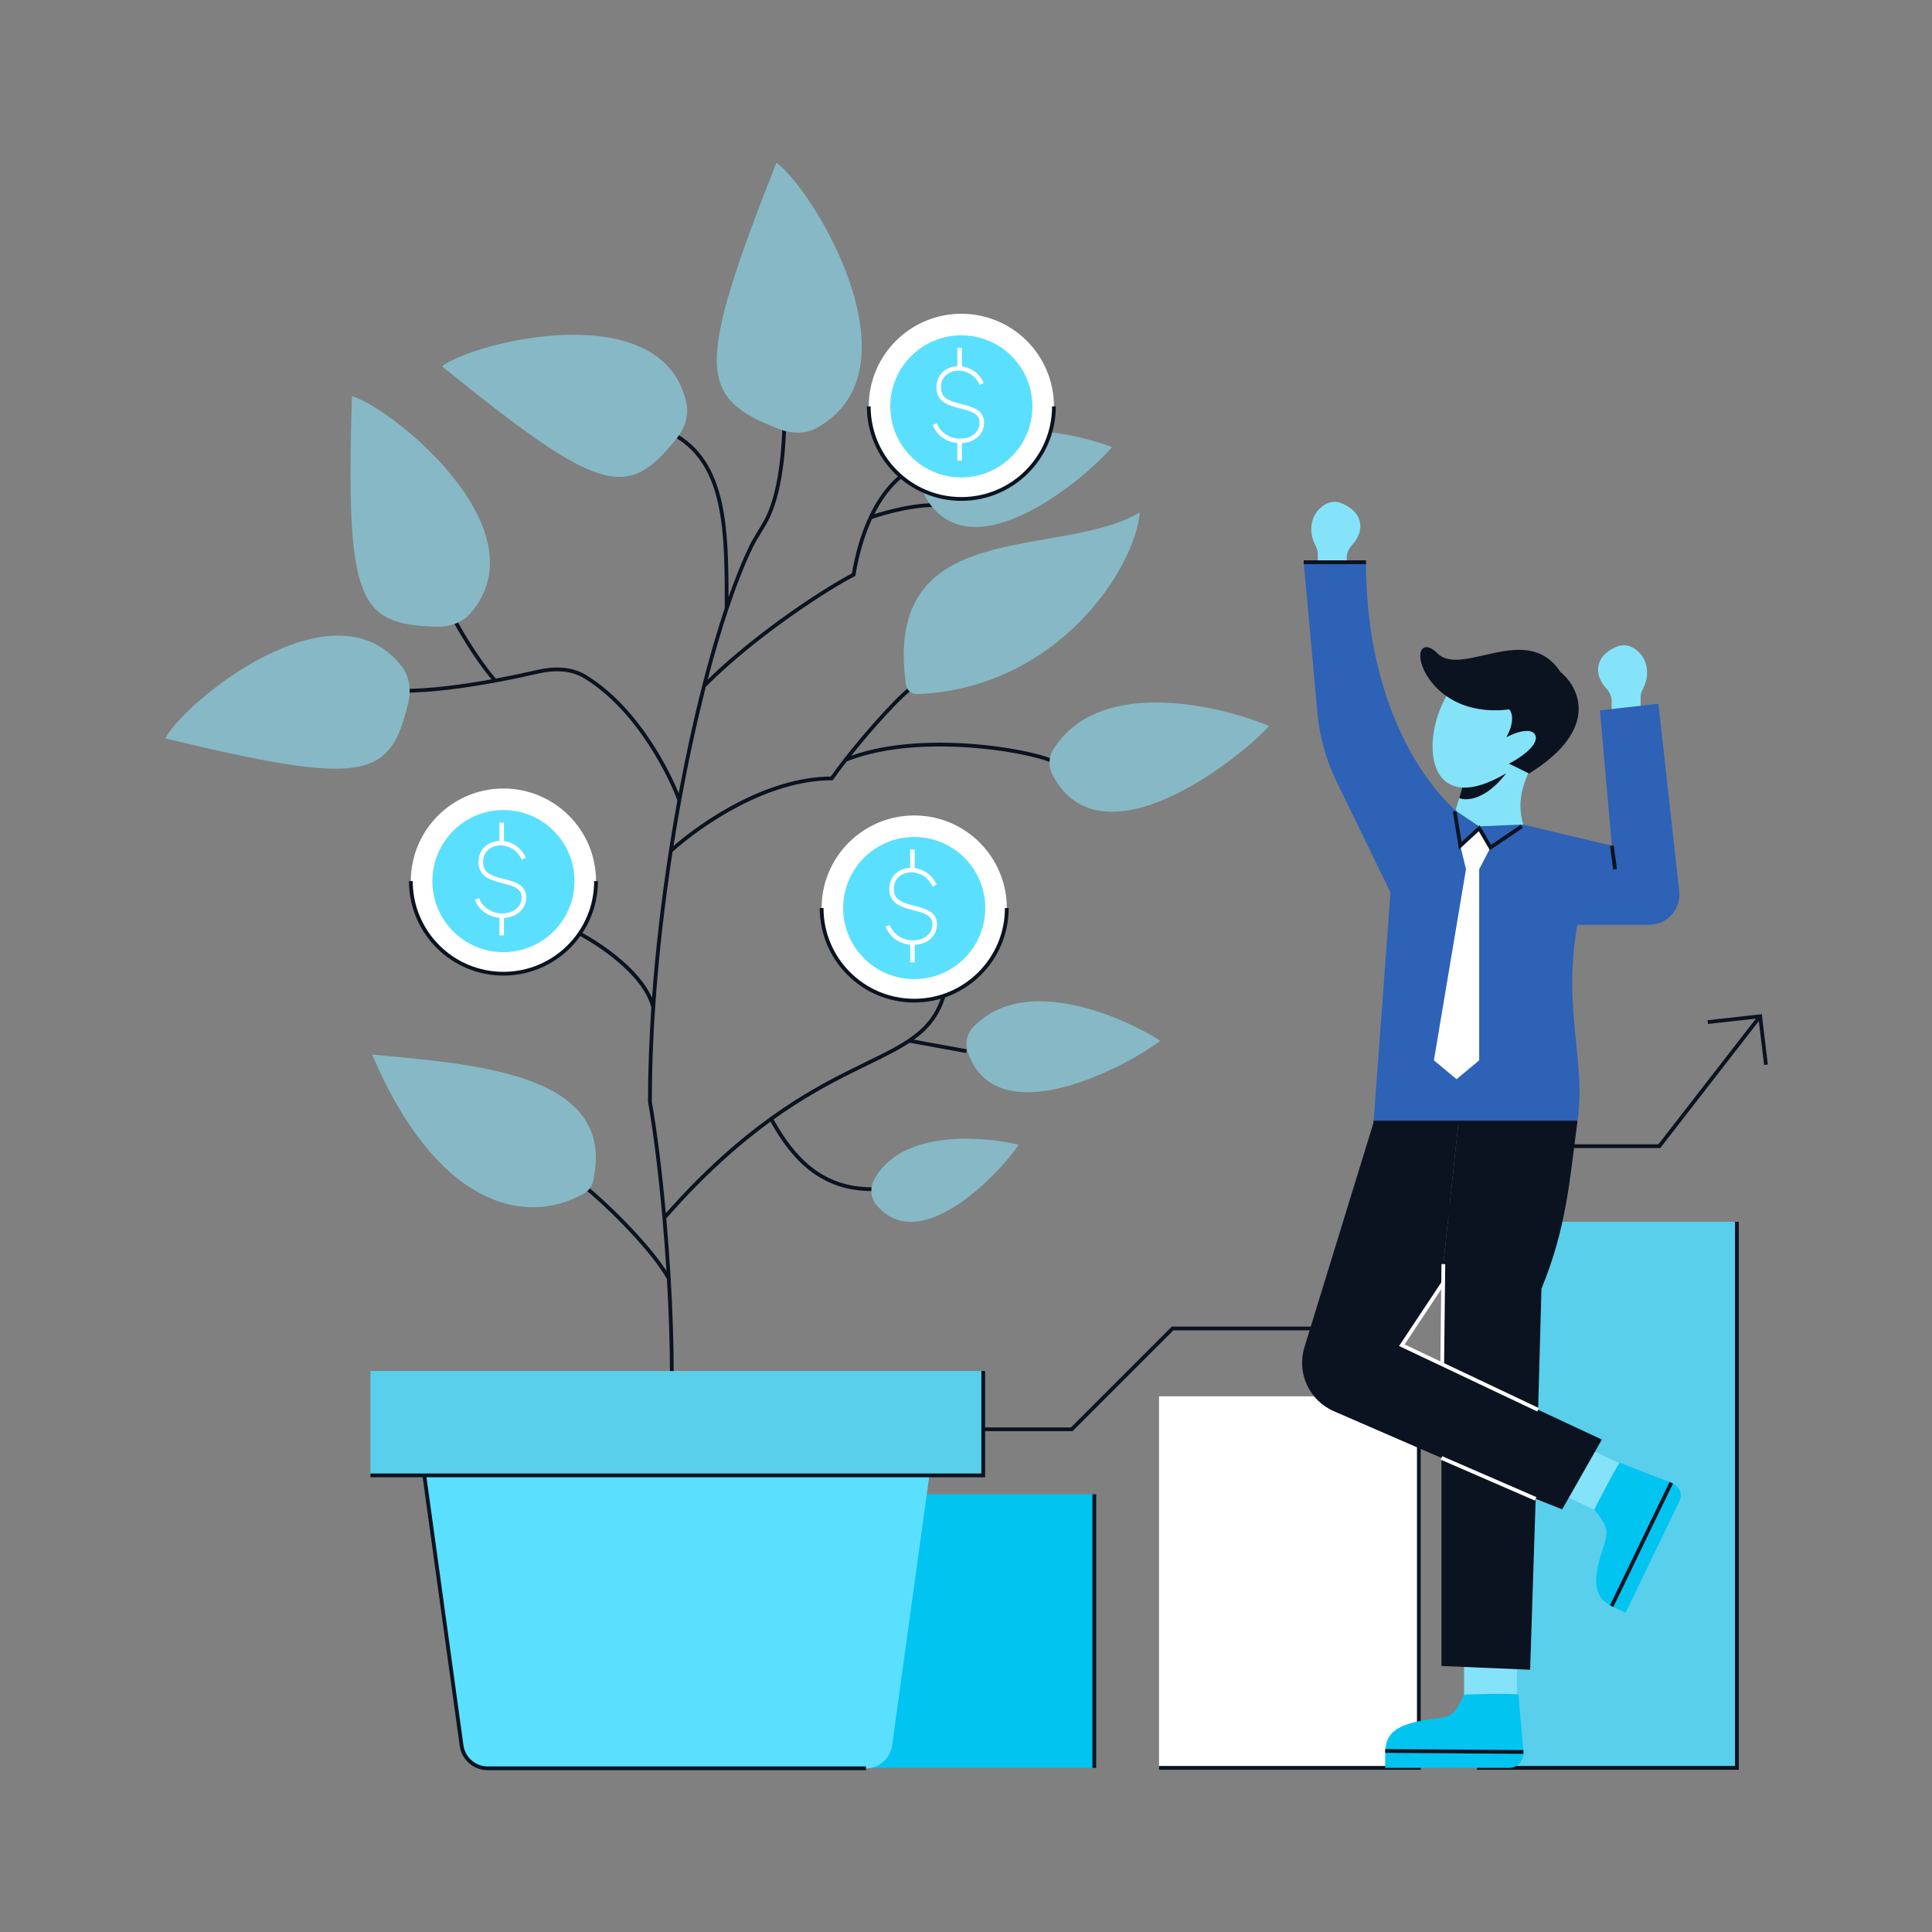
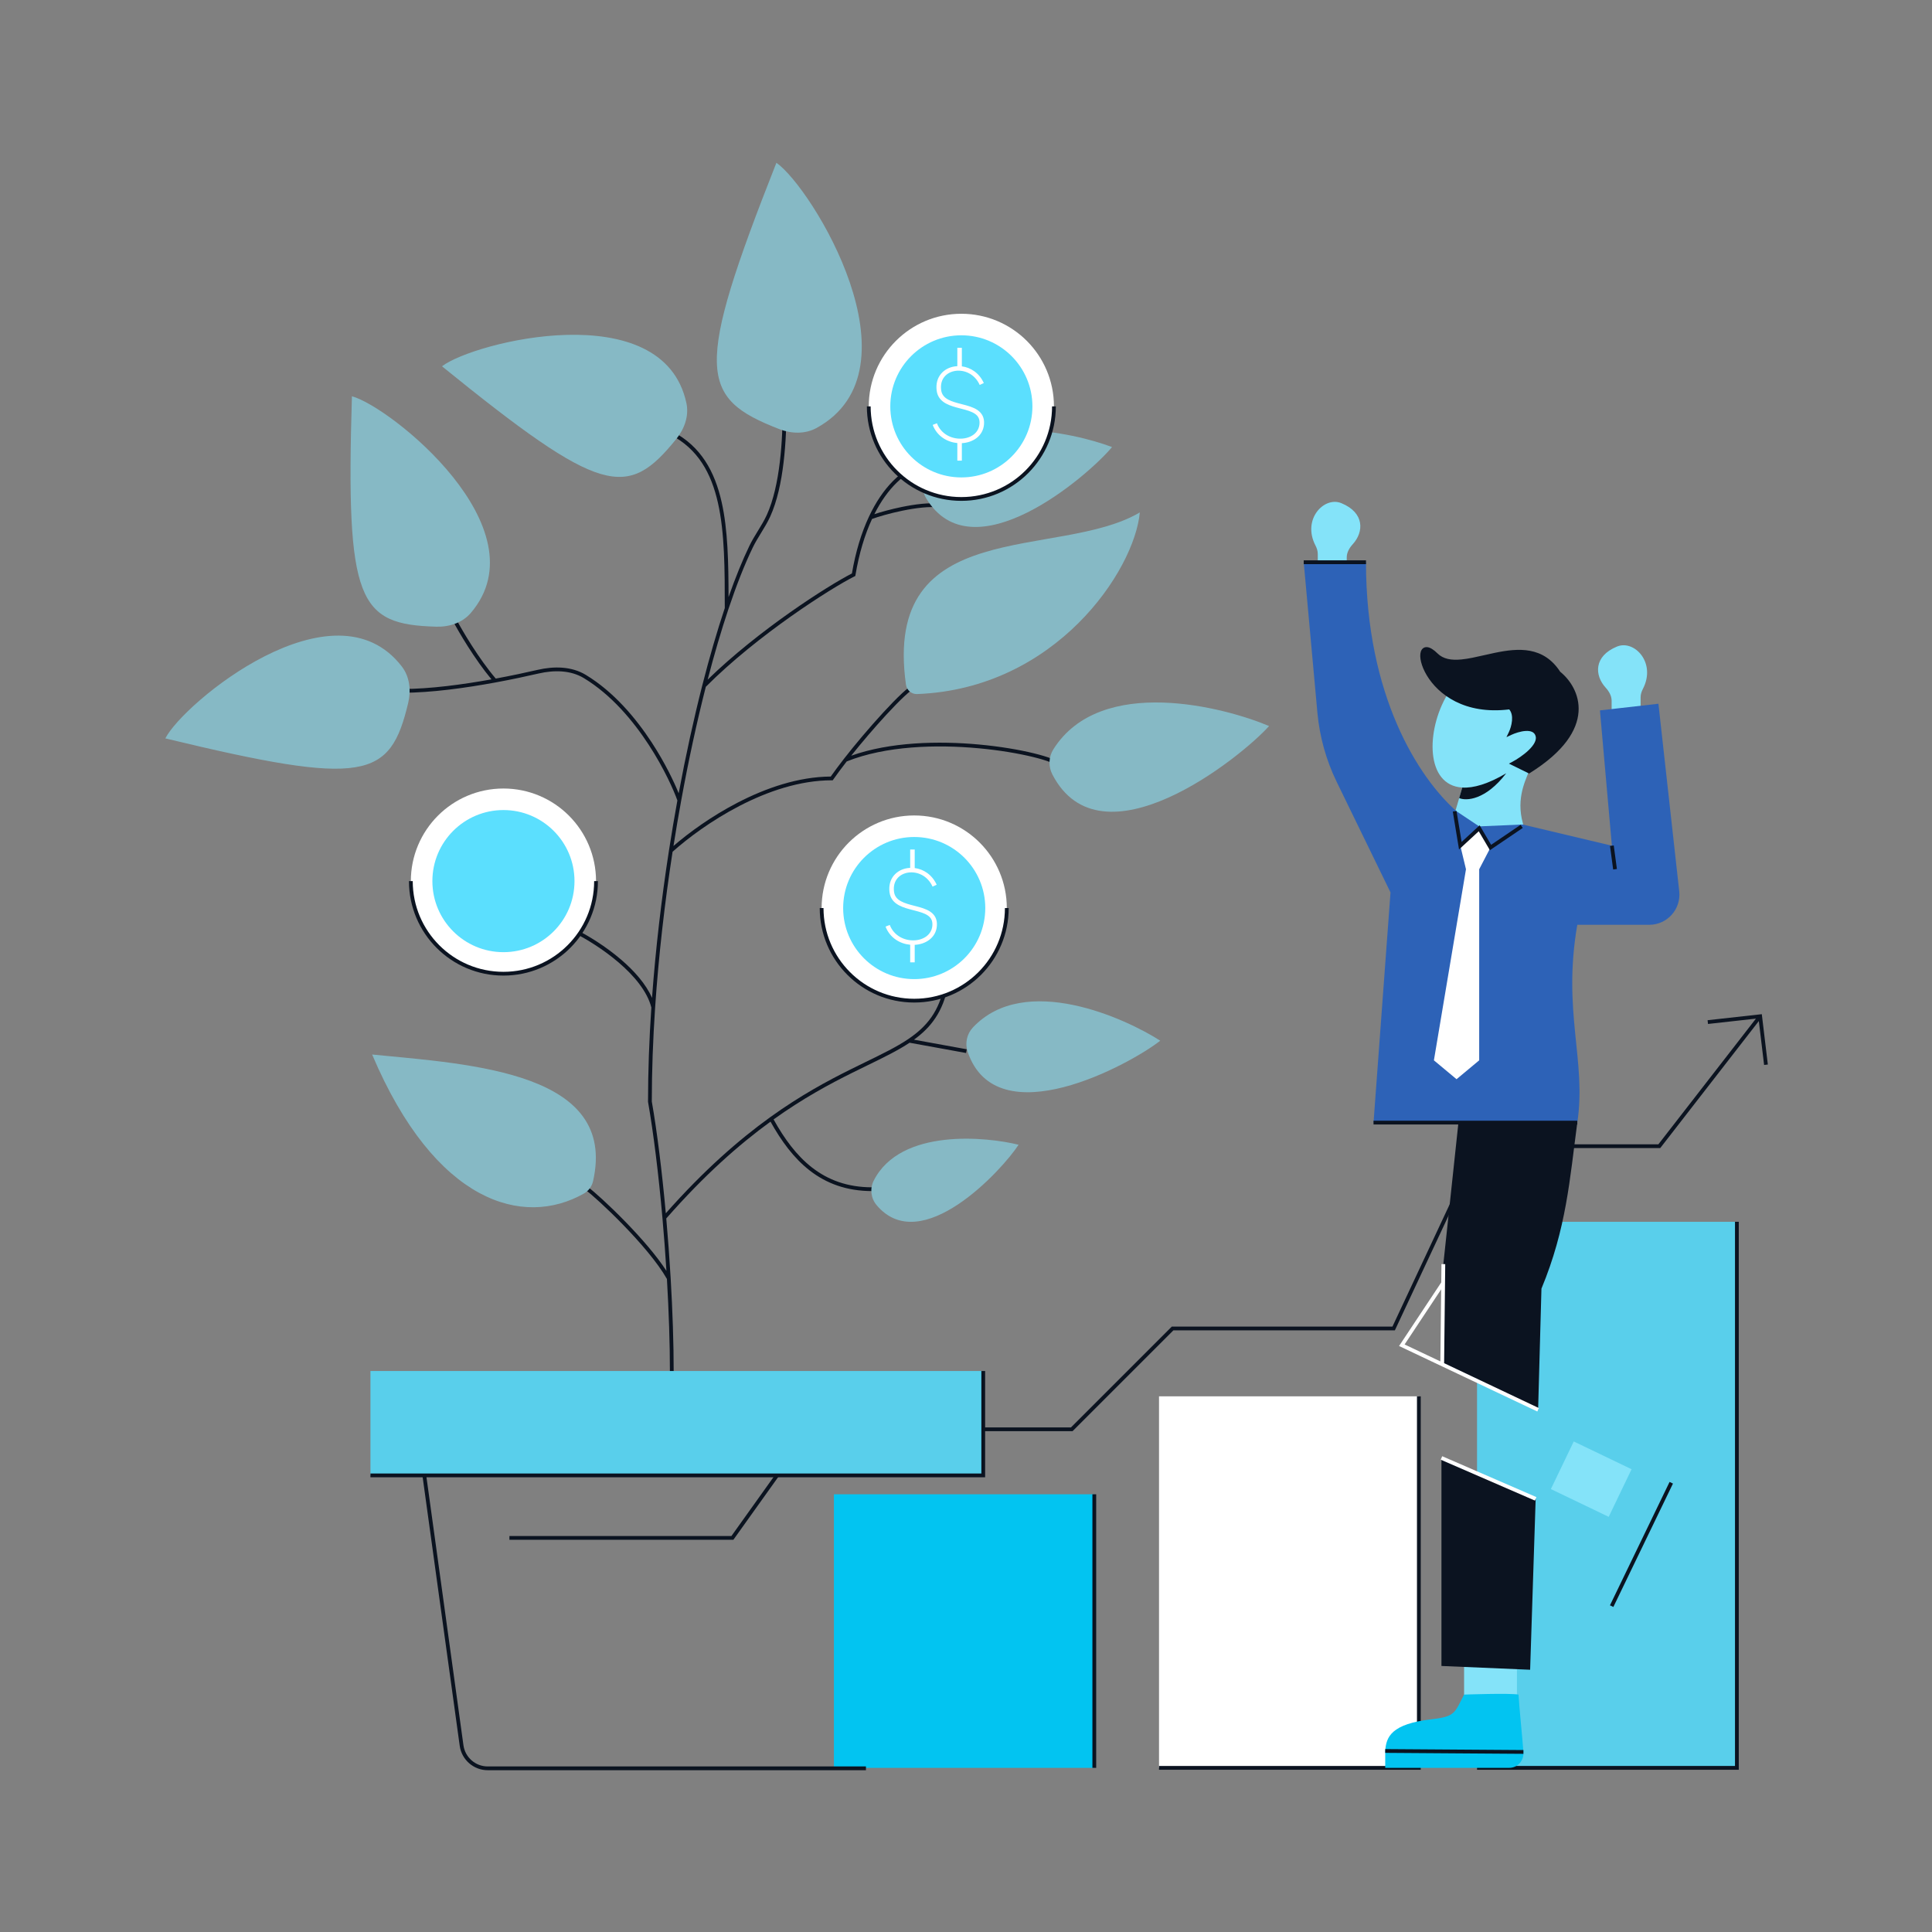
<svg xmlns="http://www.w3.org/2000/svg" fill="none" viewBox="0 0 512 512" id="ValueInvesting">
  <rect x="0" y="0" width="512" height="512" fill="#808080" stroke="none" />
  <path fill="#02c4f1" d="M221 396H290V468.5H221V396Z" class="color5872c6 svgShape" />
  <path fill="#0b1320" fill-rule="evenodd" d="M289.5 468.5V396H290.5V468.5H289.5Z" clip-rule="evenodd" class="color50293b svgShape" />
  <path fill="#ffffff" d="M307.152 370.043H376.013V468.501H307.152V370.043Z" class="colorffffff svgShape" />
  <path fill="#0b1320" fill-rule="evenodd" d="M375.513 468.001V370.043H376.513V469.001H307.152V468.001H375.513Z" clip-rule="evenodd" class="color50293b svgShape" />
  <path fill="#59cfeb" d="M391.43 323.793H460.291V468.501H391.43V323.793Z" class="coloreb7859 svgShape" />
  <path fill="#0b1320" fill-rule="evenodd" d="M459.791 468.001V323.793H460.791V469.001H391.43V468.001H459.791ZM466.896 268.77 468.496 282.109 467.504 282.228 466.107 270.589 439.981 304.252H392.262L369.651 352.557H310.957L284.235 379.28H214.91L194.355 408.057H135V407.057H193.84L214.395 378.28H283.821L310.543 351.557H369.015L391.626 303.252H439.491L465.338 269.949 452.639 271.36 452.528 270.366 466.896 268.77Z" clip-rule="evenodd" class="color50293b svgShape" />
  <path fill="#84e3f9" d="M388 434H402V451H388V434ZM411 394.62 417.06 382 432.385 389.359 426.325 401.979 411 394.62ZM349.223 146.792V151H356.901V147.718C356.901 146.395 357.604 145.199 358.496 144.221 361.452 140.98 361.676 135.879 355.462 133.338 350.901 131.473 345.006 137.621 348.62 144.574 348.978 145.262 349.223 146.016 349.223 146.792ZM434.777 184.792V189H427.099V185.718C427.099 184.395 426.396 183.199 425.504 182.221 422.548 178.98 422.324 173.879 428.538 171.338 433.099 169.473 438.994 175.621 435.38 182.574 435.022 183.262 434.777 184.016 434.777 184.792ZM405.198 204.417C404.023 207.348 401.489 212.471 404.002 219.5 390.807 227.73 385.768 227.781 384.628 218.54L387.52 208.708C377.752 208.126 377.855 193.628 383.568 184.04 375.276 178.236 375.199 168.16 380.587 173.499 387.426 180.274 404.582 165.104 413.1 178.36 418.052 182.298 423.406 193.022 405.198 204.417Z" class="colorf99184 svgShape" />
  <path fill="#0b1320" d="M399.157 204.93C394.303 207.798 390.463 208.887 387.519 208.712L386.697 211.504C388.569 212.288 393.682 212.071 399.157 204.93ZM407.431 194.898C406.594 192.137 402.321 193.348 400.288 194.299 401.023 192.78 402.024 189.288 400.155 187.468 376.468 190.533 372.758 165.742 380.587 173.499 387.426 180.274 404.582 165.104 413.1 178.36 418.052 182.298 423.406 193.022 405.198 204.417L400.987 202.347C403.484 201.014 408.268 197.659 407.431 194.898Z" class="color50293b svgShape" />
  <path fill="#0b1320" fill-rule="evenodd" d="M387.4 175.754C384.647 176.022 382.102 175.71 380.233 173.858C379.273 172.908 378.576 172.549 378.148 172.499C377.953 172.476 377.831 172.518 377.747 172.579C377.655 172.646 377.557 172.772 377.484 172.998C377.333 173.464 377.334 174.223 377.575 175.203C377.813 176.168 378.273 177.296 378.978 178.471C381.791 183.153 388.451 188.482 400.088 186.976L400.328 186.945L400.501 187.114C401.591 188.176 401.807 189.688 401.694 191.043C401.623 191.881 401.424 192.699 401.191 193.392C402.122 193.057 403.231 192.768 404.279 192.712C405.037 192.671 405.805 192.749 406.459 193.058C407.131 193.376 407.655 193.927 407.907 194.757C408.166 195.612 407.977 196.477 407.571 197.271C407.166 198.063 406.526 198.827 405.803 199.523C404.648 200.634 403.229 201.621 402.054 202.32L405.165 203.85C414.02 198.248 417.032 192.896 417.332 188.562C417.636 184.177 415.177 180.657 412.786 178.756L412.721 178.705L412.676 178.635C410.623 175.439 408.073 173.98 405.293 173.457C402.482 172.928 399.408 173.351 396.313 173.993C395.412 174.18 394.505 174.387 393.604 174.592C391.451 175.084 389.331 175.567 387.4 175.754ZM413.473 178.025C411.275 174.641 408.503 173.043 405.478 172.474C402.462 171.907 399.223 172.368 396.11 173.014C395.159 173.211 394.225 173.424 393.309 173.633C391.186 174.118 389.168 174.578 387.304 174.759C384.651 175.017 382.487 174.684 380.937 173.148C379.939 172.159 379.039 171.596 378.264 171.505C377.858 171.458 377.476 171.54 377.16 171.77C376.851 171.994 376.651 172.324 376.532 172.69C376.3 173.41 376.343 174.382 376.604 175.442C376.869 176.516 377.371 177.737 378.121 178.986C381.107 183.958 388.068 189.449 399.963 188C400.612 188.754 400.793 189.822 400.697 190.959C400.595 192.176 400.182 193.369 399.836 194.086L399.223 195.353L400.498 194.756C401.482 194.296 402.993 193.782 404.332 193.71C405.001 193.674 405.585 193.751 406.031 193.962C406.459 194.164 406.783 194.498 406.95 195.047C407.109 195.573 407.014 196.163 406.68 196.816C406.345 197.471 405.79 198.147 405.11 198.802C403.749 200.111 401.971 201.258 400.749 201.91L399.888 202.369L405.224 204.993L405.46 204.846C414.632 199.106 417.996 193.455 418.33 188.631C418.661 183.861 416.015 180.074 413.473 178.025Z" clip-rule="evenodd" class="color50293b svgShape" />
-   <path fill="#02c4f1" d="M430.774 427.419L445.09 397.786C446.052 395.795 444.972 393.727 442.903 392.948C438.449 391.272 432.685 388.993 429.223 387.629C427.84 389.519 422.486 400.073 422.486 400.073C425.853 404.401 426.602 405.088 424.629 410.927C421.161 421.187 423.786 423.835 427.106 425.647L430.774 427.419Z" class="color5872c6 svgShape" />
  <path fill="#0b1320" fill-rule="evenodd" d="M427.557 425.861L443.353 393.162L442.453 392.727L426.656 425.426L427.557 425.861Z" clip-rule="evenodd" class="color50293b svgShape" />
  <path fill="#02c4f1" d="M367.1 468.497H399.953C402.229 468.497 403.894 466.55 403.722 464.28C403.368 459.606 402.638 452.743 402.419 449.083C400.103 448.65 388.001 449.083 388.001 449.083C385.468 453.91 385.701 454.892 379.52 455.6C368.66 456.845 367.35 460.301 367.1 464.024V468.497Z" class="color5872c6 svgShape" />
  <path fill="#0b1320" fill-rule="evenodd" d="M367.096 464.526L403.718 464.783L403.725 463.783L367.103 463.527L367.096 464.526Z" clip-rule="evenodd" class="color50293b svgShape" />
  <path fill="#2d62b7" d="M345.5 149H362C362 184.52 376 206.168 386 215L392 219L403.5 218.5L427.164 224.12L424 188.26L439.5 186.5L445.014 236.198C445.54 240.936 441.831 245.08 437.063 245.08H418C414 268.12 420.5 281.18 418 297.5H364L368.5 236.5L354.25 207.231C351.44 201.458 349.702 195.223 349.121 188.83L345.5 149Z" class="colorb7502d svgShape" />
  <path fill="#0b1320" fill-rule="evenodd" d="M362 149.5H345.5V148.5H362V149.5ZM427.505 230.426L426.669 224.186L427.66 224.054L428.496 230.294L427.505 230.426Z" clip-rule="evenodd" class="color50293b svgShape" />
-   <path fill="#0b1320" d="M345.684 357.029L364.001 297.5H386.501L382.501 335L382.445 340L371.501 356.5L382.202 361.569L407.617 373.608L424.501 381.5L414.001 400L406.967 397.209L382.001 386.368L353.489 373.988C346.948 371.148 343.587 363.845 345.684 357.029Z" class="color50293b svgShape" />
  <path fill="#0b1320" d="M405.5 442.499 382 441.499V386.367L406.967 397.208 405.5 442.499ZM418 297.5C416 312.5 415.124 325.542 408.5 341.5L407.616 373.608 382.5 361.71 382.201 361.569 382.5 335 386.5 297.5H418Z" class="color50293b svgShape" />
  <path fill="#ffffff" d="M392 219.5L387 224.12L388.5 230.36L380 281L386 286L392 281V230.36L395 224.6L392 219.5Z" class="colorffffff svgShape" />
  <path fill="#0b1320" fill-rule="evenodd" d="M385.007 215.08L385.993 214.918L387.343 223.122L392.116 218.711L395.161 223.886L402.982 218.585L403.543 219.413L394.839 225.312L391.884 220.287L386.657 225.117L385.007 215.08ZM418 297.999H364V296.999H418V297.999Z" clip-rule="evenodd" class="color50293b svgShape" />
  <path fill="#ffffff" fill-rule="evenodd" d="M381.947 339.849L382.001 334.996L383.001 335.007L382.706 361.256L407.832 373.158L407.404 374.061L370.766 356.706L381.947 339.849ZM381.926 341.689L372.237 356.297L381.712 360.785L381.926 341.689ZM406.769 397.67L381.802 386.829L382.201 385.912L407.167 396.752L406.769 397.67Z" clip-rule="evenodd" class="colorffffff svgShape" />
  <path fill="#0b1320" fill-rule="evenodd" d="M207.651 122.588C207.035 127.723 205.958 132.862 204.102 136.914C203.439 138.363 202.616 139.722 201.802 141.051C201.763 141.114 201.725 141.176 201.687 141.239C200.907 142.511 200.142 143.758 199.507 145.07C197.349 149.529 195.175 155.043 193.049 161.387C191.157 167.032 189.304 173.329 187.535 180.119C201.064 166.923 219.447 155.193 225.767 151.973C226.741 146.243 228.284 141.185 230.279 136.924C233.861 129.275 238.924 124.147 244.812 122.381L245.099 123.338C239.852 124.913 235.178 129.379 231.713 136.26C233.471 135.679 236.11 134.945 238.922 134.364C242.439 133.638 246.301 133.135 249.067 133.504L248.935 134.495C246.347 134.15 242.627 134.621 239.124 135.344C235.772 136.036 232.686 136.945 231.099 137.532C229.161 141.722 227.657 146.713 226.711 152.387L226.669 152.639L226.441 152.752C220.252 155.847 200.744 168.258 187.049 182.007C184.674 191.323 182.461 201.513 180.519 212.178C179.801 216.123 179.12 220.132 178.481 224.185C182.575 220.656 188.551 216.294 195.486 212.704C202.954 208.838 211.568 205.849 220.157 205.79C221.065 204.5 222.281 202.869 223.672 201.075C226.52 197.4 230.5 192.695 234.088 188.799C235.882 186.852 237.584 185.101 239.001 183.781C239.71 183.121 240.353 182.564 240.905 182.141C241.444 181.729 241.939 181.411 242.343 181.277L242.659 182.225C242.425 182.303 242.042 182.53 241.513 182.935C240.996 183.331 240.379 183.865 239.683 184.513C238.292 185.809 236.609 187.539 234.824 189.477C231.7 192.868 228.277 196.877 225.574 200.273C235.872 196.6 248.734 196.318 259.433 197.303C265.088 197.824 270.16 198.7 273.959 199.628C275.858 200.092 277.448 200.571 278.638 201.028C279.232 201.256 279.736 201.483 280.132 201.704C280.515 201.918 280.848 202.154 281.047 202.42L280.247 203.02C280.179 202.928 279.999 202.775 279.645 202.578C279.304 202.387 278.848 202.18 278.279 201.961C277.142 201.525 275.596 201.058 273.722 200.6C269.976 199.685 264.953 198.815 259.342 198.299C248.149 197.268 234.697 197.648 224.379 201.794C222.952 203.639 221.719 205.297 220.828 206.575L220.679 206.789H220.418C211.961 206.789 203.411 209.727 195.945 213.592C188.565 217.413 182.278 222.122 178.241 225.726C176.15 239.267 174.54 253.273 173.615 266.998C173.045 275.467 172.735 283.828 172.734 291.906C174.127 299.876 175.429 310.315 176.446 321.529C186.55 310.11 195.788 302.066 204.064 296.102C212.148 290.276 219.308 286.44 225.447 283.386C226.851 282.687 228.198 282.031 229.488 281.403C233.859 279.274 237.582 277.461 240.661 275.389C245.621 272.053 248.863 268.078 250.265 261.067L251.246 261.263C249.881 268.087 246.809 272.193 242.211 275.527L256.199 278.073L256.02 279.057L241.05 276.332C237.94 278.4 234.19 280.226 229.882 282.324C228.601 282.948 227.27 283.596 225.893 284.281C219.87 287.277 212.884 291.018 205.008 296.655C207.842 301.769 211.089 306.218 215.203 309.412C219.41 312.678 224.544 314.649 231.125 314.649V315.649C224.322 315.649 218.972 313.604 214.59 310.202C210.355 306.914 207.045 302.375 204.192 297.244C195.923 303.254 186.684 311.372 176.568 322.902C177.026 328.094 177.421 333.437 177.734 338.765C178.24 347.37 178.534 355.94 178.534 363.779H177.534C177.534 355.999 177.244 347.49 176.742 338.939C174.261 334.556 169.586 329.178 165.183 324.643C160.746 320.072 156.646 316.42 155.436 315.555L156.017 314.742C157.306 315.662 161.459 319.371 165.901 323.946C169.785 327.947 173.937 332.658 176.613 336.801C176.317 332.083 175.96 327.37 175.554 322.777C174.523 311.122 173.179 300.248 171.741 292.035L171.734 291.992V291.949C171.734 283.857 172.043 275.485 172.612 267.008C171.554 262.731 168.03 258.57 163.957 255.075C159.876 251.574 155.32 248.807 152.38 247.335L152.827 246.441C155.829 247.944 160.455 250.754 164.608 254.316C168.023 257.246 171.171 260.73 172.792 264.456C173.744 251.435 175.298 238.205 177.28 225.397C177.974 220.914 178.72 216.482 179.512 212.129C178.61 209.57 176.053 203.717 171.937 197.398C167.753 190.973 161.983 184.106 154.743 179.715C151.223 177.581 146.833 177.539 142.707 178.491C139.621 179.203 135.651 180.059 131.279 180.864C123.45 182.305 114.309 183.589 106.65 183.589V182.589C113.944 182.589 122.635 181.409 130.248 180.035C125.782 174.671 121.617 167.571 120.039 164.585L120.923 164.118C122.529 167.157 126.844 174.499 131.381 179.828C135.624 179.042 139.475 178.211 142.482 177.517C146.735 176.535 151.428 176.535 155.261 178.86C162.681 183.36 168.549 190.364 172.775 196.852C176.247 202.183 178.628 207.193 179.86 210.236C181.736 200.14 183.852 190.489 186.114 181.627C188.015 174.177 190.021 167.283 192.075 161.147C192.075 150.899 192.068 141.286 190.269 133.286C188.471 125.287 184.899 118.974 177.803 115.272L178.265 114.386C185.71 118.269 189.408 124.893 191.245 133.067C192.898 140.421 193.058 149.088 193.073 158.235C194.898 153.042 196.755 148.462 198.607 144.635C199.264 143.276 200.053 141.99 200.826 140.729C200.867 140.662 200.908 140.595 200.949 140.529C201.766 139.195 202.559 137.884 203.193 136.498C204.985 132.584 206.047 127.563 206.658 122.469C207.268 117.381 207.426 112.252 207.426 108.137H208.426C208.426 112.273 208.268 117.446 207.651 122.588Z" clip-rule="evenodd" class="color50293b svgShape" />
  <path fill="#86b9c5" d="M294.702 118.475C284.598 114.64 255.866 108.102 245.403 125.362C244.182 127.377 244.192 129.944 245.397 131.968C257.619 152.503 288.239 126.239 294.702 118.475Z" class="colorc5bb86 svgShape" />
-   <path fill="#5bdffe" d="M112.449 390.992H246.293L236.419 462.578C235.941 466.042 232.981 468.622 229.485 468.622H129.257C125.761 468.622 122.801 466.042 122.323 462.578L112.449 390.992Z" class="colorfeb75b svgShape" />
  <path fill="#0b1320" fill-rule="evenodd" d="M112.944 390.926L122.818 462.512C123.261 465.728 126.01 468.124 129.257 468.124H229.484V469.124H129.257C125.511 469.124 122.339 466.359 121.827 462.648L111.953 391.062L112.944 390.926Z" clip-rule="evenodd" class="color50293b svgShape" />
  <path fill="#59cfeb" d="M98.172 363.332H260.569V390.993H98.172V363.332Z" class="coloreb7859 svgShape" />
  <path fill="#0b1320" fill-rule="evenodd" d="M260.069 390.493V363.332H261.069V391.493H98.172V390.493H260.069Z" clip-rule="evenodd" class="color50293b svgShape" />
  <path fill="#ffffff" d="M266.814 240.644C266.814 254.196 255.828 265.182 242.276 265.182C228.724 265.182 217.738 254.196 217.738 240.644C217.738 227.092 228.724 216.105 242.276 216.105C255.828 216.105 266.814 227.092 266.814 240.644Z" class="colorffffff svgShape" />
  <path fill="#0b1320" fill-rule="evenodd" d="M218.238 240.645C218.238 253.92 229 264.683 242.276 264.683C255.552 264.683 266.314 253.92 266.314 240.645H267.314C267.314 254.473 256.104 265.683 242.276 265.683C228.448 265.683 217.238 254.473 217.238 240.645H218.238Z" clip-rule="evenodd" class="color50293b svgShape" />
  <path fill="#5bdffe" d="M261.108 240.645C261.108 251.045 252.677 259.476 242.277 259.476C231.876 259.476 223.445 251.045 223.445 240.645C223.445 230.245 231.876 221.812 242.277 221.812C252.677 221.812 261.108 230.245 261.108 240.645Z" class="colorfeb75b svgShape" />
  <path fill="#ffffff" fill-rule="evenodd" d="M241.209 229.99V225.125H242.409V230.041C244.707 230.333 247.005 231.762 248.231 234.467L247.138 234.963C245.805 232.021 243.023 230.897 240.689 231.244C239.522 231.418 238.49 231.955 237.8 232.793C237.116 233.621 236.73 234.788 236.922 236.304C237.078 237.528 237.755 238.282 238.772 238.841C239.771 239.389 241.037 239.715 242.384 240.062C242.461 240.081 242.538 240.101 242.616 240.121C243.997 240.478 245.471 240.875 246.558 241.622C247.115 242.006 247.59 242.493 247.904 243.129C248.217 243.766 248.349 244.513 248.282 245.386C248.038 248.554 245.275 250.246 242.409 250.396V255.029H241.209V250.371C238.552 250.122 235.848 248.589 234.68 245.555L235.799 245.124C236.898 247.975 239.632 249.279 242.188 249.204C244.767 249.129 246.901 247.689 247.086 245.294C247.139 244.598 247.03 244.072 246.827 243.659C246.623 243.245 246.305 242.904 245.878 242.611C244.997 242.005 243.741 241.651 242.316 241.283C242.224 241.26 242.132 241.236 242.039 241.212C240.739 240.878 239.332 240.517 238.194 239.892C236.937 239.202 235.948 238.157 235.732 236.455C235.501 234.642 235.961 233.137 236.874 232.029C237.781 230.93 239.097 230.268 240.513 230.057C240.742 230.023 240.975 230.001 241.209 229.99Z" clip-rule="evenodd" class="colorffffff svgShape" />
  <path fill="#ffffff" d="M157.955 233.503C157.955 247.055 146.969 258.041 133.417 258.041C119.865 258.041 108.879 247.055 108.879 233.503C108.879 219.951 119.865 208.965 133.417 208.965C146.969 208.965 157.955 219.951 157.955 233.503Z" class="colorffffff svgShape" />
  <path fill="#0b1320" fill-rule="evenodd" d="M109.379 233.504C109.379 246.78 120.141 257.542 133.417 257.542C146.693 257.542 157.455 246.78 157.455 233.504H158.455C158.455 247.332 147.245 258.542 133.417 258.542C119.589 258.542 108.379 247.332 108.379 233.504H109.379Z" clip-rule="evenodd" class="color50293b svgShape" />
  <path fill="#5bdffe" d="M152.248 233.503C152.248 243.903 143.817 252.334 133.417 252.334C123.017 252.334 114.586 243.903 114.586 233.503C114.586 223.103 123.017 214.672 133.417 214.672C143.817 214.672 152.248 223.103 152.248 233.503Z" class="colorfeb75b svgShape" />
-   <path fill="#ffffff" fill-rule="evenodd" d="M132.35 222.85V217.984H133.55V222.9C135.848 223.193 138.146 224.621 139.371 227.327L138.278 227.822C136.945 224.88 134.163 223.757 131.83 224.104C130.663 224.277 129.631 224.815 128.94 225.652C128.257 226.481 127.87 227.647 128.063 229.163C128.218 230.387 128.895 231.141 129.913 231.7C130.912 232.248 132.178 232.574 133.525 232.921C133.602 232.941 133.679 232.961 133.756 232.981C135.137 233.337 136.612 233.734 137.699 234.482C138.256 234.865 138.731 235.352 139.044 235.988C139.358 236.626 139.49 237.373 139.423 238.245C139.179 241.413 136.415 243.105 133.55 243.256V247.888H132.35V243.23C129.693 242.982 126.989 241.449 125.82 238.415L126.94 237.983C128.038 240.834 130.772 242.138 133.328 242.064C135.907 241.989 138.042 240.549 138.226 238.153C138.28 237.457 138.171 236.931 137.968 236.518C137.764 236.104 137.445 235.764 137.019 235.47C136.138 234.864 134.882 234.511 133.456 234.143C133.365 234.119 133.272 234.095 133.18 234.071C131.88 233.738 130.472 233.376 129.335 232.752C128.078 232.062 127.089 231.017 126.872 229.314C126.642 227.502 127.101 225.996 128.015 224.889C128.921 223.79 130.238 223.127 131.653 222.917C131.883 222.883 132.115 222.86 132.35 222.85Z" clip-rule="evenodd" class="colorffffff svgShape" />
  <path fill="#ffffff" d="M279.307 107.69C279.307 121.242 268.321 132.228 254.769 132.228C241.217 132.228 230.23 121.242 230.23 107.69C230.23 94.138 241.217 83.152 254.769 83.152C268.321 83.152 279.307 94.138 279.307 107.69Z" class="colorffffff svgShape" />
  <path fill="#0b1320" fill-rule="evenodd" d="M230.73 107.691C230.73 120.967 241.493 131.729 254.769 131.729C268.044 131.729 278.807 120.967 278.807 107.691H279.807C279.807 121.52 268.597 132.729 254.769 132.729C240.94 132.729 229.73 121.52 229.73 107.691H230.73Z" clip-rule="evenodd" class="color50293b svgShape" />
  <path fill="#5bdffe" d="M273.6 107.691C273.6 118.091 265.168 126.522 254.768 126.522C244.368 126.522 235.938 118.091 235.938 107.691C235.938 97.29 244.368 88.859 254.768 88.859C265.168 88.859 273.6 97.29 273.6 107.691Z" class="colorfeb75b svgShape" />
  <path fill="#ffffff" fill-rule="evenodd" d="M253.701 97.037V92.172H254.901V97.087C257.199 97.38 259.497 98.809 260.723 101.514L259.63 102.01C258.297 99.068 255.515 97.944 253.181 98.291C252.014 98.465 250.983 99.002 250.292 99.84C249.608 100.668 249.222 101.835 249.414 103.35C249.57 104.575 250.247 105.329 251.264 105.887C252.263 106.436 253.53 106.762 254.876 107.108C254.953 107.128 255.03 107.148 255.108 107.168C256.489 107.525 257.963 107.921 259.05 108.669C259.607 109.052 260.082 109.539 260.396 110.176C260.71 110.813 260.842 111.56 260.774 112.433C260.53 115.601 257.767 117.293 254.901 117.443V122.075H253.701V117.418C251.045 117.169 248.341 115.636 247.172 112.602L248.292 112.171C249.39 115.022 252.124 116.325 254.68 116.251C257.259 116.176 259.393 114.736 259.578 112.341C259.632 111.645 259.523 111.119 259.319 110.706C259.115 110.292 258.797 109.951 258.37 109.658C257.489 109.052 256.233 108.698 254.808 108.33C254.716 108.306 254.624 108.283 254.531 108.259C253.231 107.925 251.824 107.564 250.687 106.939C249.429 106.249 248.44 105.204 248.224 103.502C247.994 101.689 248.453 100.184 249.366 99.076C250.273 97.977 251.589 97.315 253.005 97.104C253.234 97.07 253.467 97.048 253.701 97.037Z" clip-rule="evenodd" class="colorffffff svgShape" />
  <path fill="#86b9c5" d="M302.061 135.797C280.591 148.503 233.737 136.253 240.091 181.446 240.294 182.888 241.565 183.988 243.02 183.933 279.816 182.549 300.666 151.153 302.061 135.797ZM269.937 303.373C261.634 301.297 238.654 298.836 231.545 312.879 230.481 314.981 230.784 317.551 232.297 319.357 244.097 333.445 265.567 310.096 269.937 303.373ZM307.476 275.796C298.388 269.947 271.64 257.586 257.821 272.299 256.209 274.016 255.685 276.529 256.444 278.759 264.136 301.384 299.542 282.05 307.476 275.796ZM336.32 192.408C324.806 187.522 291.703 178.647 279.146 198.584 277.891 200.578 277.801 203.128 278.882 205.222 291.773 230.198 328.507 201.09 336.32 192.408ZM154.749 316.299C138.7 325.398 115.356 318.943 98.617 279.457 125.622 282.07 163.683 284.259 157.171 313.006 156.858 314.387 155.981 315.601 154.749 316.299ZM115.617 166.079C94.931 165.496 91.612 159.542 93.264 105.016 103.399 107.719 143.92 140.086 124.753 162.456 122.524 165.057 119.042 166.175 115.617 166.079ZM108.167 186.32C103.356 206.447 96.849 208.475 43.818 195.682 48.541 186.317 88.527 153.29 106.493 176.635 108.583 179.351 108.963 182.988 108.167 186.32ZM179.252 116.297C166.252 132.399 159.505 131.431 117.133 97.073 125.425 90.65 175.728 78.031 181.907 106.835 182.625 110.185 181.404 113.632 179.252 116.297ZM206.527 113.72C185.267 105.464 183.911 98.448 205.754 43.137 215.13 49.641 244.758 97.899 216.371 113.433 213.365 115.077 209.72 114.96 206.527 113.72Z" class="colorc5bb86 svgShape" />
</svg>